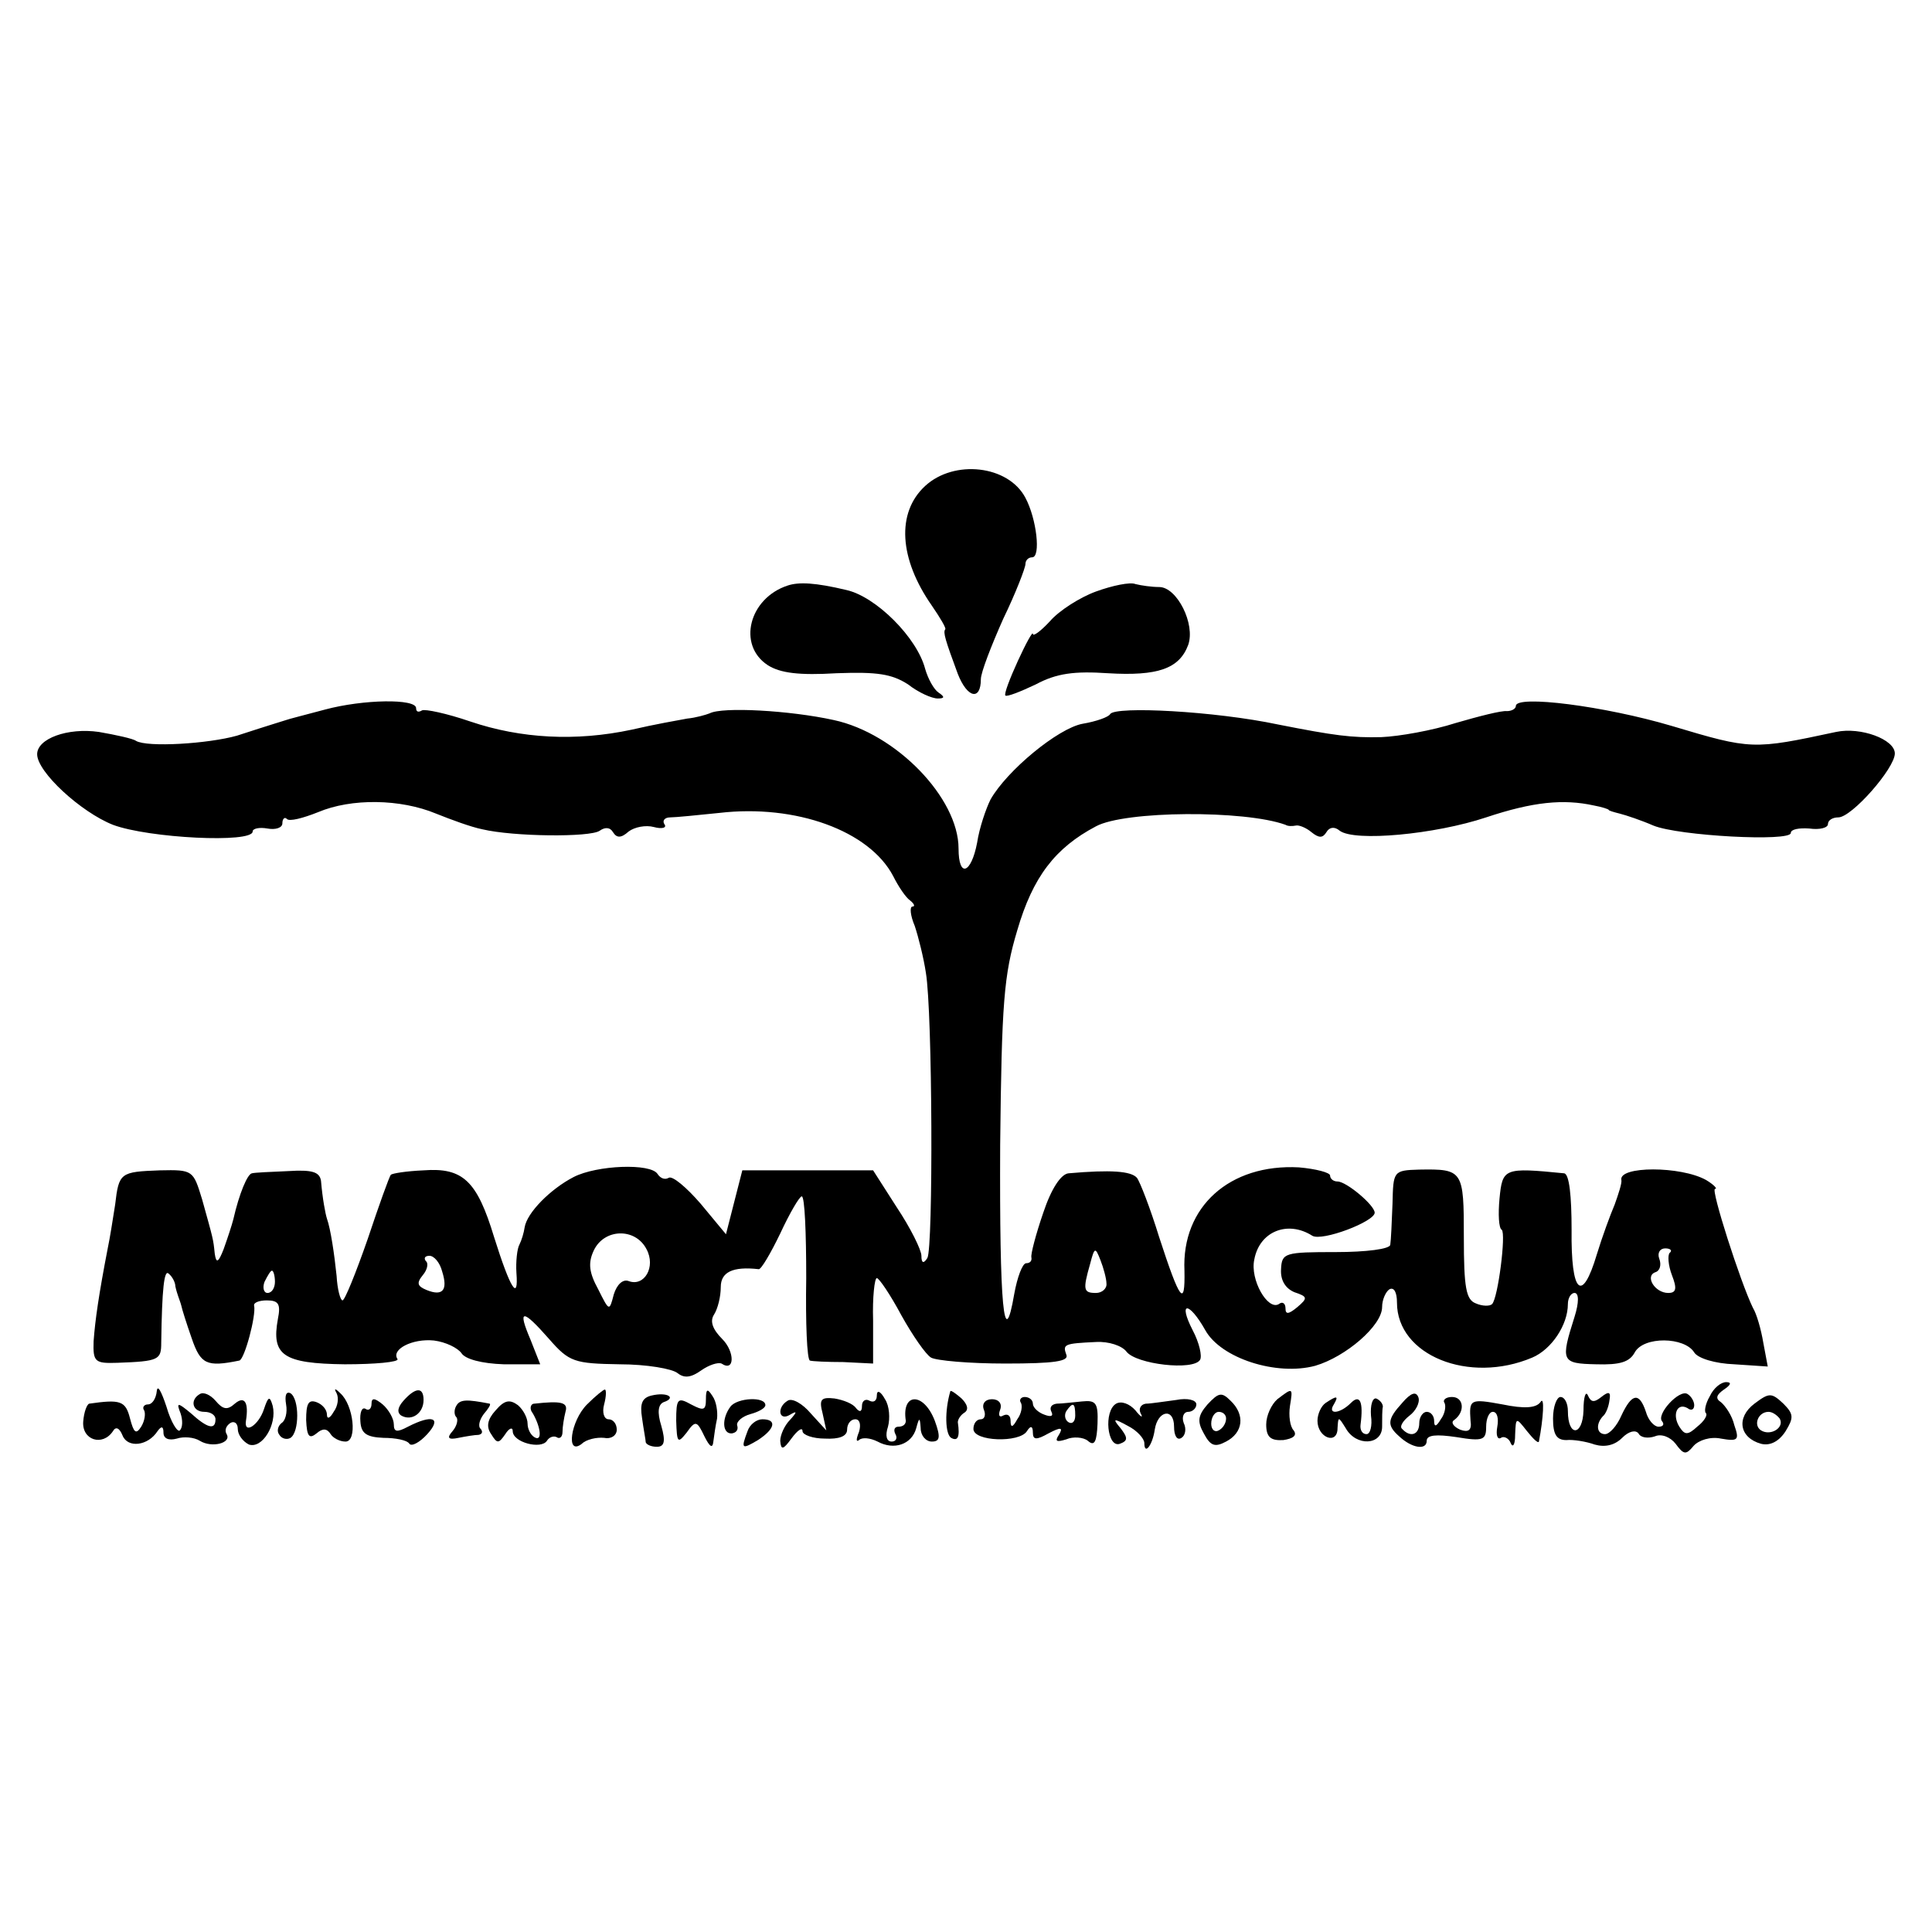
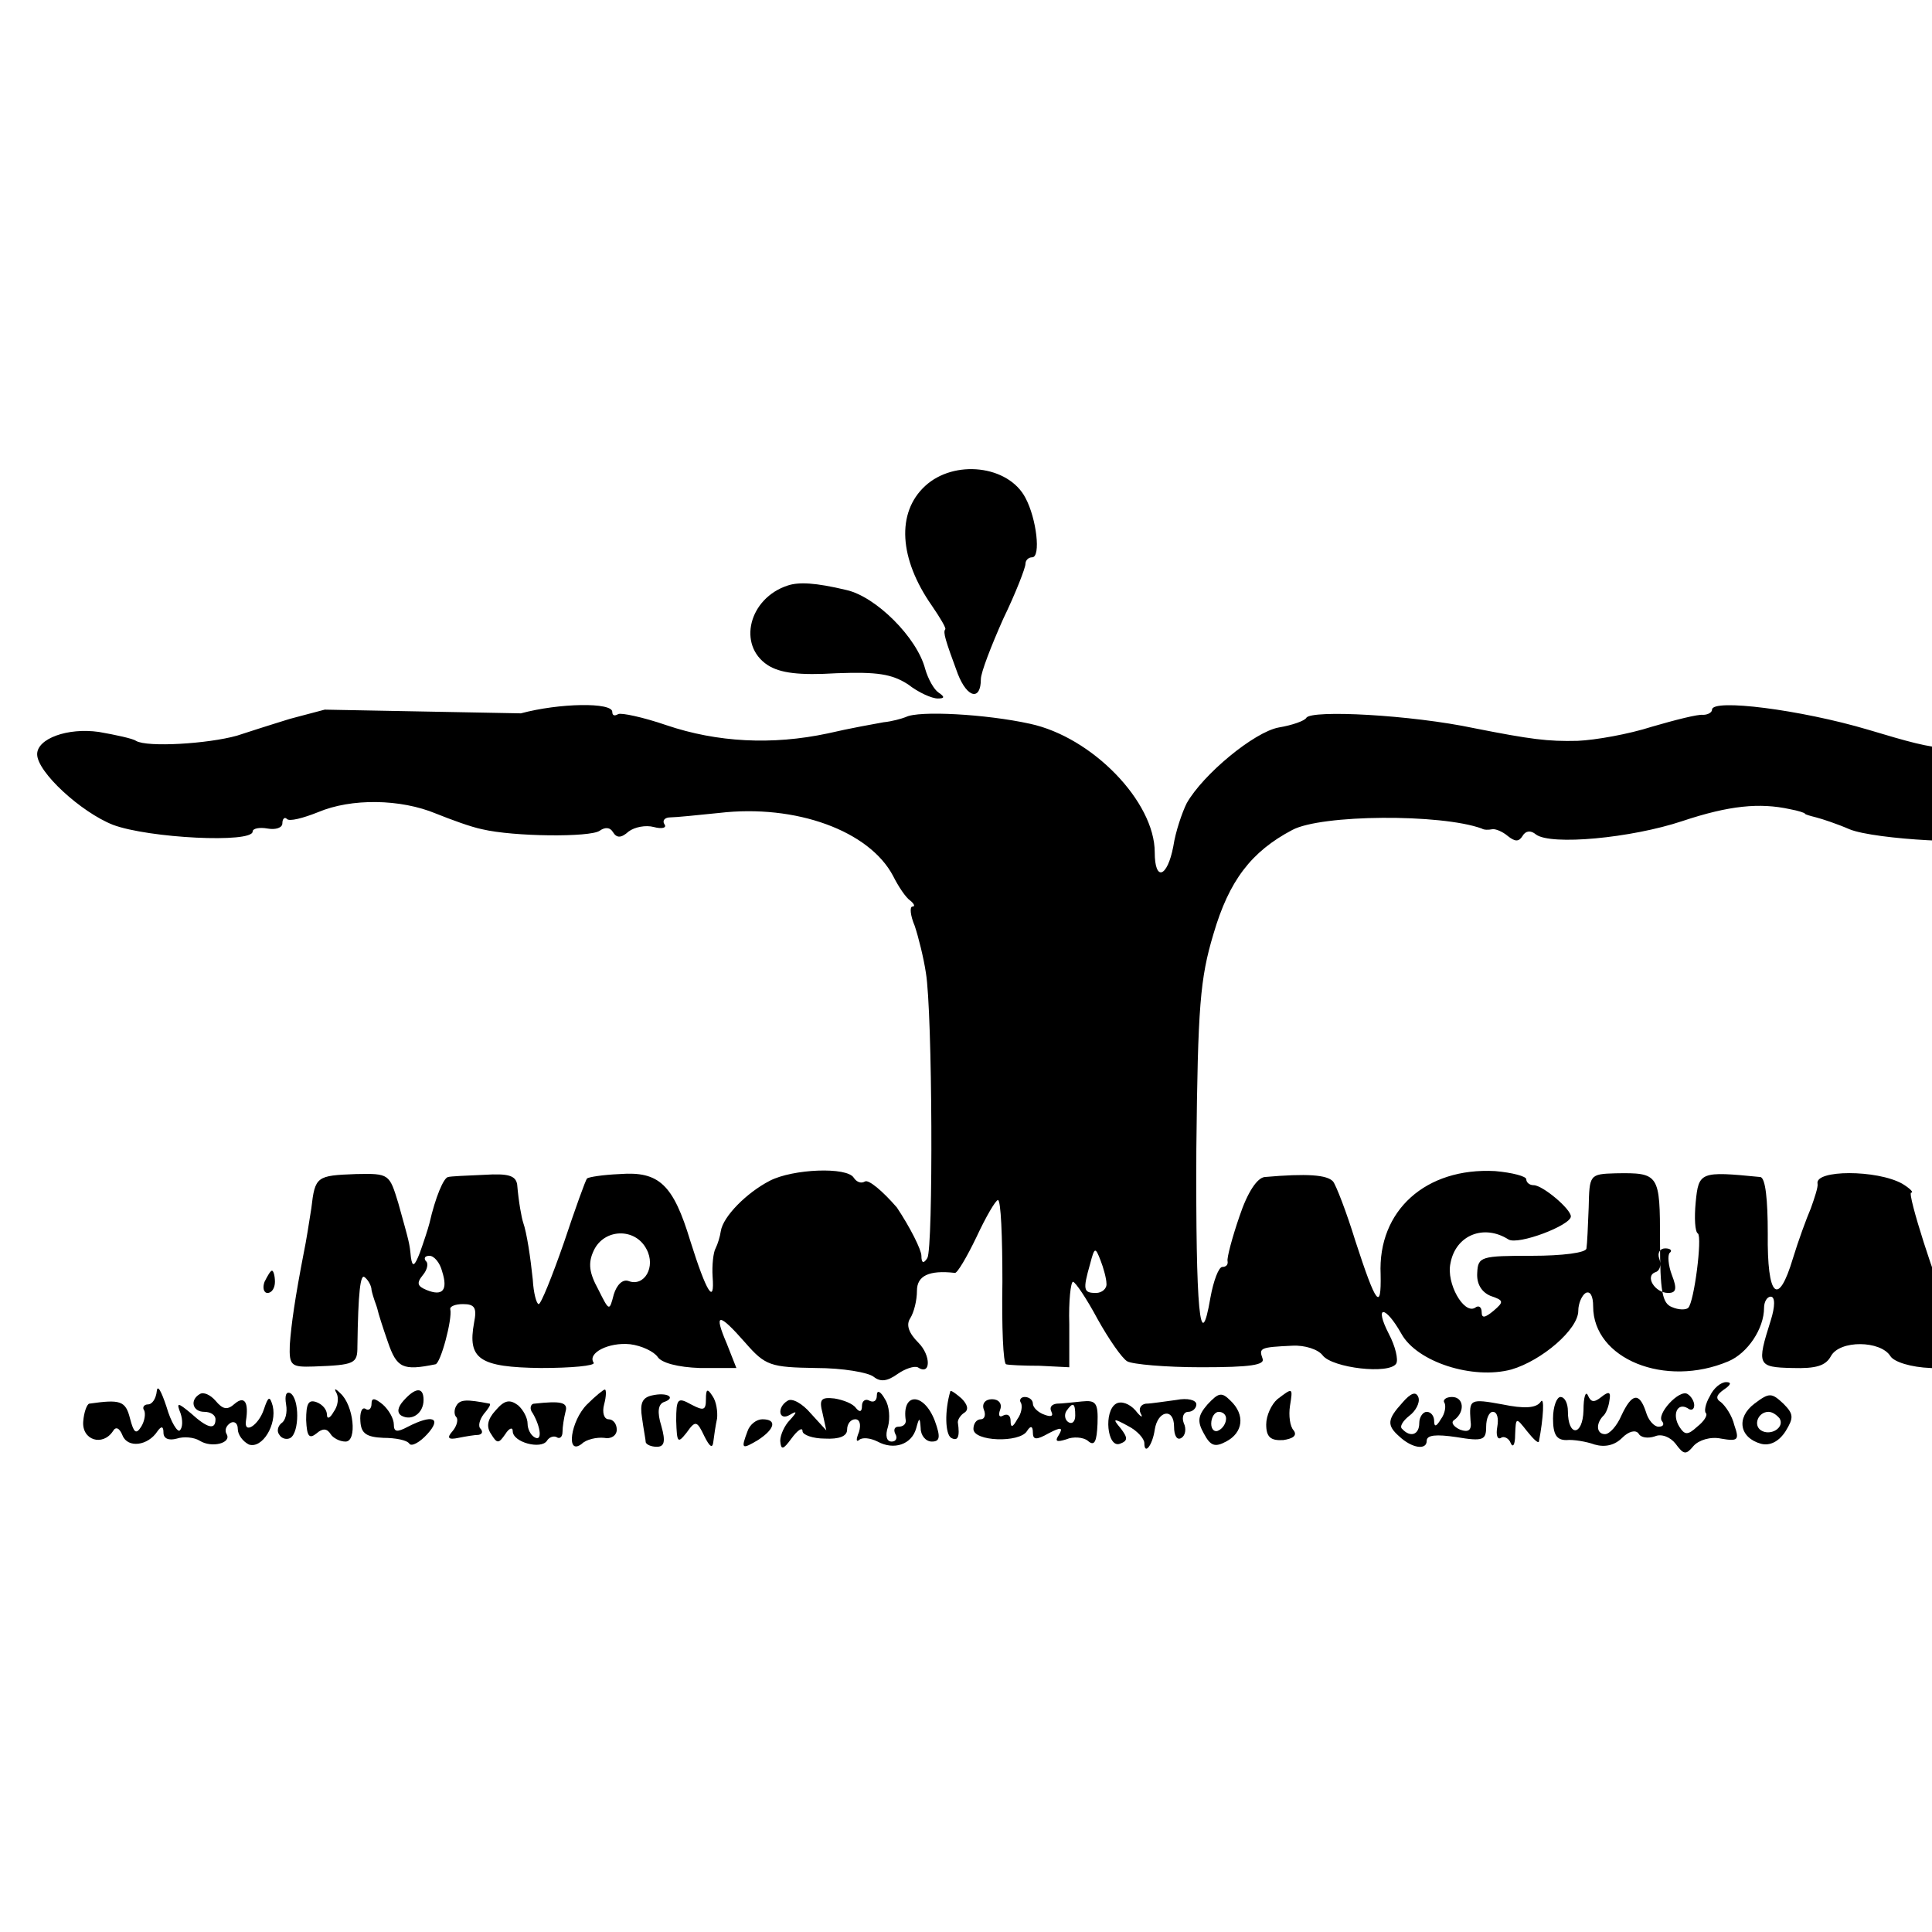
<svg xmlns="http://www.w3.org/2000/svg" version="1.0" width="260pt" height="260pt" viewBox="0 0 260 260" preserveAspectRatio="xMidYMid meet">
  <g transform="translate(0,260) scale(0.1,-0.1)" fill="#000000" stroke="none">
    <path d="M1245 1946 c-39 -36 -35 -98 9 -161 11 -16 20 -31 18 -32 -3 -4 0 -14 17 -60 13 -33 31 -36 31 -7 0 9 14 45 30 81 17 35 30 69 30 74 0 5 4 9 9 9 12 0 6 52 -9 80 -23 44 -96 52 -135 16z" />
    <path d="M1060 1812 c-52 -17 -68 -80 -27 -107 17 -11 43 -14 93 -11 55 2 74 -1 96 -15 14 -11 32 -19 40 -19 9 0 10 2 1 8 -6 4 -14 18 -18 32 -11 42 -66 97 -106 106 -42 10 -64 11 -79 6z" />
-     <path d="M1475 1804 c-22 -8 -50 -26 -62 -40 -13 -14 -23 -21 -23 -17 0 4 -9 -12 -20 -36 -11 -24 -19 -45 -17 -47 2 -2 20 5 41 15 28 15 52 18 97 15 67 -4 96 6 108 38 10 28 -15 78 -39 78 -10 0 -24 2 -32 4 -7 3 -31 -2 -53 -10z" />
-     <path d="M437 1645 c-26 -7 -50 -13 -52 -14 -6 -2 -20 -6 -66 -21 -39 -11 -121 -16 -136 -7 -4 3 -27 8 -50 12 -42 6 -83 -9 -83 -30 0 -24 59 -78 102 -95 48 -18 188 -25 188 -9 0 4 9 6 20 4 11 -2 20 1 20 7 0 6 3 9 6 6 3 -4 22 1 42 9 45 19 111 18 159 -2 20 -8 47 -18 62 -21 42 -10 145 -11 158 -2 7 5 14 5 18 -2 5 -8 11 -8 21 1 8 6 23 9 34 6 11 -3 18 -1 14 4 -3 5 1 9 8 9 7 0 37 3 66 6 103 12 202 -24 234 -85 7 -14 17 -29 23 -33 5 -4 7 -8 3 -8 -4 0 -3 -12 3 -26 5 -15 12 -43 15 -63 9 -53 10 -371 2 -384 -5 -8 -8 -7 -8 3 0 8 -15 38 -33 65 l-32 50 -88 0 -88 0 -11 -43 -11 -43 -34 41 c-19 22 -38 38 -43 35 -5 -3 -11 -1 -15 5 -9 15 -82 12 -113 -4 -31 -16 -63 -48 -66 -68 -1 -7 -4 -17 -7 -23 -3 -5 -5 -23 -4 -38 3 -39 -8 -22 -30 48 -23 76 -42 94 -95 90 -23 -1 -42 -4 -44 -6 -2 -2 -16 -41 -31 -86 -16 -46 -31 -83 -34 -83 -3 0 -7 15 -8 33 -3 29 -8 63 -13 77 -2 6 -6 27 -8 51 -2 12 -12 15 -44 13 -24 -1 -46 -2 -49 -3 -6 -1 -17 -27 -25 -62 -2 -8 -8 -26 -13 -40 -7 -18 -10 -20 -12 -6 -2 20 -2 19 -17 73 -12 39 -12 40 -57 39 -53 -2 -55 -3 -60 -46 -3 -19 -7 -45 -10 -59 -12 -62 -17 -97 -19 -125 -1 -28 2 -30 32 -29 56 2 59 4 59 27 1 73 4 99 10 93 5 -4 9 -12 9 -17 1 -5 3 -11 4 -14 1 -3 3 -8 4 -12 1 -5 7 -24 14 -44 12 -35 20 -39 64 -30 7 1 23 61 20 74 -1 4 7 7 17 7 16 0 19 -5 15 -25 -9 -49 7 -60 90 -61 41 0 73 3 71 7 -9 13 20 28 49 25 16 -2 32 -10 37 -17 5 -8 27 -14 57 -15 l49 0 -13 33 c-18 42 -11 42 25 1 27 -31 34 -33 95 -34 36 0 71 -6 78 -12 9 -7 18 -6 32 4 10 7 22 11 27 9 18 -12 18 16 1 33 -13 13 -17 24 -11 33 5 8 9 24 9 37 0 20 16 28 51 24 3 -1 16 21 29 48 13 28 26 50 29 50 4 0 6 -49 6 -110 -1 -60 1 -110 5 -111 3 -1 23 -2 45 -2 l40 -2 0 58 c-1 31 2 57 5 57 3 0 18 -22 33 -50 15 -27 33 -53 40 -57 7 -4 51 -8 100 -8 66 0 86 3 82 12 -5 14 -3 15 40 17 17 1 35 -5 41 -13 13 -17 90 -26 99 -11 3 5 -1 23 -10 40 -20 39 -5 39 17 0 21 -38 96 -62 148 -48 41 12 90 54 90 79 0 10 5 21 10 24 6 3 10 -4 10 -18 0 -71 97 -110 182 -74 26 11 48 44 48 72 0 8 4 15 9 15 6 0 6 -13 0 -32 -19 -60 -18 -63 29 -64 32 -1 45 3 52 16 12 22 67 21 80 0 5 -8 28 -15 54 -16 l45 -3 -6 32 c-3 18 -9 39 -14 47 -17 35 -57 160 -51 160 4 0 -2 6 -12 12 -34 19 -118 19 -114 0 1 -4 -4 -19 -9 -33 -6 -14 -17 -44 -24 -67 -20 -67 -35 -53 -34 33 0 45 -3 75 -10 76 -81 8 -83 7 -87 -34 -2 -21 -1 -40 3 -42 6 -5 -5 -92 -13 -100 -3 -3 -13 -3 -22 1 -13 5 -16 21 -16 89 0 90 -1 92 -60 91 -35 -1 -35 -2 -36 -46 -1 -25 -2 -49 -3 -55 0 -6 -33 -10 -73 -10 -69 0 -73 -1 -74 -23 -1 -15 6 -26 18 -31 18 -6 18 -8 4 -20 -12 -10 -16 -10 -16 -2 0 7 -4 10 -9 6 -15 -9 -39 33 -33 60 7 38 45 53 78 32 13 -8 84 19 84 31 0 10 -38 42 -50 42 -6 0 -10 4 -10 8 0 4 -19 9 -42 11 -93 5 -158 -53 -154 -139 1 -50 -6 -41 -34 45 -12 39 -26 75 -30 80 -8 9 -35 11 -92 6 -10 -1 -23 -20 -34 -53 -10 -29 -17 -56 -16 -60 1 -5 -2 -8 -7 -8 -5 0 -12 -19 -16 -41 -14 -82 -20 -17 -19 200 2 192 5 229 23 289 21 72 51 111 106 140 39 21 200 22 255 2 3 -2 9 -2 14 -1 4 1 14 -3 21 -9 10 -8 15 -8 20 0 4 7 11 8 18 2 20 -15 128 -5 197 18 63 21 104 25 145 16 11 -2 20 -5 20 -6 0 -1 7 -3 15 -5 8 -2 29 -9 45 -16 34 -14 185 -22 185 -10 0 5 11 7 25 6 14 -2 25 1 25 6 0 5 6 9 14 9 18 0 76 66 76 86 0 19 -46 36 -79 29 -112 -24 -114 -24 -221 8 -91 27 -210 42 -210 27 0 -4 -6 -7 -12 -7 -7 1 -38 -7 -69 -16 -31 -10 -76 -18 -100 -19 -40 -1 -63 2 -139 17 -85 18 -219 25 -226 14 -2 -4 -19 -10 -37 -13 -33 -6 -102 -63 -124 -102 -6 -12 -15 -38 -18 -58 -8 -42 -25 -48 -25 -8 0 68 -84 155 -168 173 -59 13 -150 18 -167 9 -5 -2 -19 -6 -30 -7 -11 -2 -45 -8 -75 -15 -75 -16 -149 -12 -217 11 -32 11 -61 17 -65 15 -5 -3 -8 -2 -8 3 0 13 -71 12 -123 -2z m433 -726 c13 -24 -3 -51 -24 -43 -8 3 -16 -5 -20 -18 -6 -23 -6 -23 -21 7 -12 22 -14 35 -6 52 14 30 56 31 71 2z m619 -46 c1 -7 -6 -13 -14 -13 -17 0 -18 4 -8 39 6 23 7 23 14 5 4 -10 8 -25 8 -31z m758 41 c-3 -3 -2 -17 3 -30 7 -18 6 -24 -5 -24 -18 0 -32 23 -17 28 6 2 8 10 5 18 -3 8 1 14 8 14 7 0 10 -3 6 -6z m-1652 -25 c8 -25 1 -34 -21 -25 -12 5 -14 9 -5 20 6 7 8 16 4 19 -3 4 -1 7 5 7 6 0 14 -9 17 -21z m-225 -14 c0 -8 -4 -15 -10 -15 -5 0 -7 7 -4 15 4 8 8 15 10 15 2 0 4 -7 4 -15z" />
+     <path d="M437 1645 c-26 -7 -50 -13 -52 -14 -6 -2 -20 -6 -66 -21 -39 -11 -121 -16 -136 -7 -4 3 -27 8 -50 12 -42 6 -83 -9 -83 -30 0 -24 59 -78 102 -95 48 -18 188 -25 188 -9 0 4 9 6 20 4 11 -2 20 1 20 7 0 6 3 9 6 6 3 -4 22 1 42 9 45 19 111 18 159 -2 20 -8 47 -18 62 -21 42 -10 145 -11 158 -2 7 5 14 5 18 -2 5 -8 11 -8 21 1 8 6 23 9 34 6 11 -3 18 -1 14 4 -3 5 1 9 8 9 7 0 37 3 66 6 103 12 202 -24 234 -85 7 -14 17 -29 23 -33 5 -4 7 -8 3 -8 -4 0 -3 -12 3 -26 5 -15 12 -43 15 -63 9 -53 10 -371 2 -384 -5 -8 -8 -7 -8 3 0 8 -15 38 -33 65 c-19 22 -38 38 -43 35 -5 -3 -11 -1 -15 5 -9 15 -82 12 -113 -4 -31 -16 -63 -48 -66 -68 -1 -7 -4 -17 -7 -23 -3 -5 -5 -23 -4 -38 3 -39 -8 -22 -30 48 -23 76 -42 94 -95 90 -23 -1 -42 -4 -44 -6 -2 -2 -16 -41 -31 -86 -16 -46 -31 -83 -34 -83 -3 0 -7 15 -8 33 -3 29 -8 63 -13 77 -2 6 -6 27 -8 51 -2 12 -12 15 -44 13 -24 -1 -46 -2 -49 -3 -6 -1 -17 -27 -25 -62 -2 -8 -8 -26 -13 -40 -7 -18 -10 -20 -12 -6 -2 20 -2 19 -17 73 -12 39 -12 40 -57 39 -53 -2 -55 -3 -60 -46 -3 -19 -7 -45 -10 -59 -12 -62 -17 -97 -19 -125 -1 -28 2 -30 32 -29 56 2 59 4 59 27 1 73 4 99 10 93 5 -4 9 -12 9 -17 1 -5 3 -11 4 -14 1 -3 3 -8 4 -12 1 -5 7 -24 14 -44 12 -35 20 -39 64 -30 7 1 23 61 20 74 -1 4 7 7 17 7 16 0 19 -5 15 -25 -9 -49 7 -60 90 -61 41 0 73 3 71 7 -9 13 20 28 49 25 16 -2 32 -10 37 -17 5 -8 27 -14 57 -15 l49 0 -13 33 c-18 42 -11 42 25 1 27 -31 34 -33 95 -34 36 0 71 -6 78 -12 9 -7 18 -6 32 4 10 7 22 11 27 9 18 -12 18 16 1 33 -13 13 -17 24 -11 33 5 8 9 24 9 37 0 20 16 28 51 24 3 -1 16 21 29 48 13 28 26 50 29 50 4 0 6 -49 6 -110 -1 -60 1 -110 5 -111 3 -1 23 -2 45 -2 l40 -2 0 58 c-1 31 2 57 5 57 3 0 18 -22 33 -50 15 -27 33 -53 40 -57 7 -4 51 -8 100 -8 66 0 86 3 82 12 -5 14 -3 15 40 17 17 1 35 -5 41 -13 13 -17 90 -26 99 -11 3 5 -1 23 -10 40 -20 39 -5 39 17 0 21 -38 96 -62 148 -48 41 12 90 54 90 79 0 10 5 21 10 24 6 3 10 -4 10 -18 0 -71 97 -110 182 -74 26 11 48 44 48 72 0 8 4 15 9 15 6 0 6 -13 0 -32 -19 -60 -18 -63 29 -64 32 -1 45 3 52 16 12 22 67 21 80 0 5 -8 28 -15 54 -16 l45 -3 -6 32 c-3 18 -9 39 -14 47 -17 35 -57 160 -51 160 4 0 -2 6 -12 12 -34 19 -118 19 -114 0 1 -4 -4 -19 -9 -33 -6 -14 -17 -44 -24 -67 -20 -67 -35 -53 -34 33 0 45 -3 75 -10 76 -81 8 -83 7 -87 -34 -2 -21 -1 -40 3 -42 6 -5 -5 -92 -13 -100 -3 -3 -13 -3 -22 1 -13 5 -16 21 -16 89 0 90 -1 92 -60 91 -35 -1 -35 -2 -36 -46 -1 -25 -2 -49 -3 -55 0 -6 -33 -10 -73 -10 -69 0 -73 -1 -74 -23 -1 -15 6 -26 18 -31 18 -6 18 -8 4 -20 -12 -10 -16 -10 -16 -2 0 7 -4 10 -9 6 -15 -9 -39 33 -33 60 7 38 45 53 78 32 13 -8 84 19 84 31 0 10 -38 42 -50 42 -6 0 -10 4 -10 8 0 4 -19 9 -42 11 -93 5 -158 -53 -154 -139 1 -50 -6 -41 -34 45 -12 39 -26 75 -30 80 -8 9 -35 11 -92 6 -10 -1 -23 -20 -34 -53 -10 -29 -17 -56 -16 -60 1 -5 -2 -8 -7 -8 -5 0 -12 -19 -16 -41 -14 -82 -20 -17 -19 200 2 192 5 229 23 289 21 72 51 111 106 140 39 21 200 22 255 2 3 -2 9 -2 14 -1 4 1 14 -3 21 -9 10 -8 15 -8 20 0 4 7 11 8 18 2 20 -15 128 -5 197 18 63 21 104 25 145 16 11 -2 20 -5 20 -6 0 -1 7 -3 15 -5 8 -2 29 -9 45 -16 34 -14 185 -22 185 -10 0 5 11 7 25 6 14 -2 25 1 25 6 0 5 6 9 14 9 18 0 76 66 76 86 0 19 -46 36 -79 29 -112 -24 -114 -24 -221 8 -91 27 -210 42 -210 27 0 -4 -6 -7 -12 -7 -7 1 -38 -7 -69 -16 -31 -10 -76 -18 -100 -19 -40 -1 -63 2 -139 17 -85 18 -219 25 -226 14 -2 -4 -19 -10 -37 -13 -33 -6 -102 -63 -124 -102 -6 -12 -15 -38 -18 -58 -8 -42 -25 -48 -25 -8 0 68 -84 155 -168 173 -59 13 -150 18 -167 9 -5 -2 -19 -6 -30 -7 -11 -2 -45 -8 -75 -15 -75 -16 -149 -12 -217 11 -32 11 -61 17 -65 15 -5 -3 -8 -2 -8 3 0 13 -71 12 -123 -2z m433 -726 c13 -24 -3 -51 -24 -43 -8 3 -16 -5 -20 -18 -6 -23 -6 -23 -21 7 -12 22 -14 35 -6 52 14 30 56 31 71 2z m619 -46 c1 -7 -6 -13 -14 -13 -17 0 -18 4 -8 39 6 23 7 23 14 5 4 -10 8 -25 8 -31z m758 41 c-3 -3 -2 -17 3 -30 7 -18 6 -24 -5 -24 -18 0 -32 23 -17 28 6 2 8 10 5 18 -3 8 1 14 8 14 7 0 10 -3 6 -6z m-1652 -25 c8 -25 1 -34 -21 -25 -12 5 -14 9 -5 20 6 7 8 16 4 19 -3 4 -1 7 5 7 6 0 14 -9 17 -21z m-225 -14 c0 -8 -4 -15 -10 -15 -5 0 -7 7 -4 15 4 8 8 15 10 15 2 0 4 -7 4 -15z" />
    <path d="M211 728 c-1 -10 -6 -18 -12 -18 -5 0 -8 -4 -5 -8 2 -4 1 -14 -4 -22 -7 -11 -10 -8 -15 11 -6 24 -13 26 -55 20 -3 -1 -7 -11 -8 -24 -2 -25 26 -34 40 -13 4 7 9 4 13 -6 7 -17 34 -14 47 6 5 7 8 7 8 -2 0 -8 7 -11 18 -8 9 3 23 2 31 -3 16 -10 43 -3 36 9 -3 5 -1 11 5 15 5 3 10 0 10 -8 0 -8 7 -17 15 -21 18 -6 38 27 32 52 -4 14 -6 13 -12 -5 -7 -21 -27 -34 -24 -15 4 25 -2 34 -15 23 -10 -9 -16 -8 -26 4 -7 8 -16 12 -21 9 -14 -8 -10 -24 6 -24 8 0 15 -4 15 -10 0 -15 -11 -12 -33 8 -18 15 -20 15 -14 0 3 -9 3 -19 -1 -23 -3 -3 -12 11 -18 32 -7 21 -12 30 -13 21z" />
    <path d="M2301 721 c-6 -10 -8 -21 -5 -23 2 -3 -3 -11 -12 -18 -13 -12 -17 -11 -24 0 -10 16 -3 33 11 25 5 -4 9 -2 9 4 0 5 -4 12 -9 15 -11 7 -43 -28 -34 -37 3 -4 1 -7 -5 -7 -6 0 -14 9 -17 20 -9 27 -19 25 -33 -5 -6 -14 -16 -25 -22 -25 -11 0 -13 13 -3 24 4 3 8 13 9 22 2 11 -1 12 -11 4 -10 -8 -14 -7 -18 2 -3 7 -6 -2 -6 -20 -1 -35 -21 -36 -21 -1 0 10 -4 19 -10 19 -5 0 -10 -13 -10 -29 0 -22 5 -29 18 -29 9 1 27 -2 38 -6 14 -4 27 -1 37 9 9 9 18 11 22 6 3 -6 13 -7 22 -4 9 4 21 -1 28 -10 11 -15 14 -15 24 -3 7 8 23 13 37 10 23 -4 25 -2 18 18 -3 13 -12 26 -18 31 -8 5 -6 10 4 17 9 6 11 10 3 10 -7 0 -17 -8 -22 -19z" />
    <path d="M385 710 c2 -11 -1 -22 -6 -25 -5 -4 -7 -11 -3 -16 3 -5 10 -7 15 -4 12 8 12 52 0 60 -6 3 -8 -3 -6 -15z" />
    <path d="M453 725 c3 -6 2 -17 -4 -25 -5 -9 -9 -10 -9 -4 0 7 -6 14 -14 17 -11 4 -14 -2 -14 -24 1 -22 4 -26 14 -18 8 7 14 7 19 -1 3 -5 12 -10 20 -10 16 0 11 49 -7 65 -7 7 -9 7 -5 0z" />
    <path d="M543 715 c-8 -9 -9 -16 -3 -20 14 -8 30 3 30 21 0 18 -11 17 -27 -1z" />
    <path d="M790 710 c-22 -22 -29 -70 -7 -53 6 6 20 9 30 8 9 -2 17 3 17 11 0 8 -5 14 -11 14 -6 0 -9 9 -6 20 3 11 3 20 1 20 -2 0 -13 -9 -24 -20z" />
    <path d="M877 722 c-13 -3 -16 -11 -13 -30 2 -15 5 -30 5 -33 1 -3 7 -6 15 -6 10 0 12 7 6 28 -6 19 -4 29 3 32 18 6 5 14 -16 9z" />
    <path d="M950 717 c0 -15 -3 -16 -20 -7 -18 10 -20 8 -20 -22 1 -30 2 -31 14 -16 12 17 14 16 24 -5 7 -14 11 -17 12 -7 1 8 3 22 5 31 1 9 -1 23 -6 30 -7 11 -9 10 -9 -4z" />
    <path d="M1180 722 c0 -7 -4 -10 -10 -7 -5 3 -10 0 -10 -7 0 -8 -3 -9 -8 -3 -4 6 -17 11 -29 13 -18 2 -21 -1 -16 -20 l5 -23 -21 23 c-11 13 -25 21 -31 17 -15 -9 -12 -28 3 -19 10 6 10 4 0 -7 -7 -7 -13 -20 -13 -28 1 -13 4 -12 15 3 8 11 15 16 15 10 0 -5 14 -10 30 -10 19 -1 30 3 30 12 0 8 5 14 11 14 6 0 8 -7 5 -17 -4 -10 -4 -14 0 -11 4 4 15 3 25 -2 22 -12 46 -4 52 18 4 15 5 15 6 0 0 -10 7 -18 15 -18 11 0 12 6 4 28 -15 39 -45 38 -39 0 0 -5 -4 -8 -10 -8 -5 0 -7 -4 -4 -10 3 -5 1 -10 -5 -10 -7 0 -9 8 -5 20 3 11 2 28 -4 37 -6 11 -11 13 -11 5z" />
    <path d="M1279 728 c-8 -27 -7 -58 1 -63 9 -5 12 1 9 21 0 4 4 10 9 13 6 4 4 11 -4 19 -8 7 -14 11 -15 10z" />
    <path d="M1625 710 c-13 -15 -14 -23 -5 -39 9 -17 15 -19 30 -11 23 12 26 36 6 55 -12 12 -16 11 -31 -5z m25 -19 c0 -6 -4 -13 -10 -16 -5 -3 -10 1 -10 9 0 9 5 16 10 16 6 0 10 -4 10 -9z" />
    <path d="M1719 717 c-8 -7 -15 -22 -15 -34 0 -17 6 -22 23 -21 13 2 19 6 14 13 -5 5 -7 20 -5 33 4 25 4 25 -17 9z" />
    <path d="M1887 712 c-20 -22 -21 -30 -4 -45 17 -16 37 -19 37 -6 0 8 13 9 40 5 36 -6 40 -4 40 14 0 11 4 20 9 20 6 0 8 -9 6 -20 -2 -11 0 -18 5 -15 4 3 11 -1 13 -7 3 -7 6 -2 6 11 1 24 1 24 16 5 8 -10 15 -17 16 -14 6 31 8 63 2 53 -6 -8 -22 -9 -51 -3 -44 8 -45 7 -43 -22 2 -13 -3 -16 -14 -12 -9 4 -13 10 -8 13 15 11 13 31 -3 31 -8 0 -13 -4 -10 -8 2 -4 1 -14 -5 -22 -6 -10 -9 -11 -9 -2 0 6 -4 12 -10 12 -5 0 -10 -7 -10 -15 0 -16 -12 -20 -23 -8 -4 3 1 11 10 18 8 6 14 17 12 24 -3 9 -10 7 -22 -7z" />
    <path d="M2361 711 c-25 -19 -20 -46 9 -54 12 -3 24 3 33 17 11 18 11 23 -3 37 -16 15 -19 15 -39 0z m34 -20 c7 -12 -12 -24 -25 -16 -11 7 -4 25 10 25 5 0 11 -4 15 -9z" />
    <path d="M500 711 c0 -7 -4 -10 -8 -7 -5 3 -8 -5 -7 -17 1 -16 8 -21 31 -22 16 0 32 -3 35 -8 3 -4 14 2 24 13 20 22 7 27 -26 10 -15 -8 -19 -7 -19 3 0 8 -7 20 -15 27 -11 9 -15 9 -15 1z" />
    <path d="M614 708 c-3 -5 -3 -12 0 -15 3 -3 1 -12 -5 -19 -8 -9 -6 -12 8 -9 10 2 22 4 27 4 5 1 6 4 3 8 -4 3 -2 12 4 20 6 7 10 13 8 14 -31 6 -40 6 -45 -3z" />
    <path d="M667 702 c-11 -12 -13 -22 -6 -32 8 -13 10 -13 19 0 5 8 10 10 10 4 0 -15 38 -25 46 -13 3 5 9 7 13 5 4 -3 8 0 8 7 0 7 2 19 4 27 4 13 -6 15 -42 11 -5 0 -7 -7 -2 -13 11 -19 13 -39 2 -32 -5 3 -9 11 -9 18 0 8 -6 19 -13 25 -11 8 -18 7 -30 -7z" />
-     <path d="M983 707 c-12 -16 -11 -37 2 -36 6 1 9 5 7 11 -1 5 7 12 18 15 11 3 20 8 20 12 0 12 -38 10 -47 -2z" />
    <path d="M1324 703 c3 -7 1 -13 -4 -13 -6 0 -10 -6 -10 -13 0 -17 62 -19 72 -3 5 8 8 7 8 -2 0 -10 5 -10 21 -1 17 9 20 8 14 -2 -6 -9 -3 -10 10 -6 9 4 23 3 29 -2 9 -8 12 -1 13 23 1 28 -2 32 -21 30 -11 -1 -27 -3 -34 -3 -7 -1 -10 -5 -7 -11 3 -6 -1 -7 -9 -4 -9 3 -16 10 -16 15 0 5 -5 9 -11 9 -5 0 -8 -4 -5 -8 2 -4 1 -14 -5 -22 -6 -11 -9 -12 -9 -2 0 7 -4 10 -10 7 -5 -3 -7 0 -4 8 3 8 -2 14 -11 14 -9 0 -14 -6 -11 -14z m123 -8 c0 -8 -4 -12 -9 -9 -5 3 -6 10 -3 15 9 13 12 11 12 -6z" />
    <path d="M1502 711 c-17 -10 -12 -60 5 -54 11 4 11 8 1 21 -11 13 -10 14 10 3 12 -6 22 -17 22 -23 0 -17 11 -3 14 18 4 26 26 30 26 4 0 -12 4 -19 10 -15 5 3 7 12 3 20 -3 8 0 15 6 15 6 0 11 5 11 10 0 6 -12 9 -27 6 -16 -2 -34 -5 -41 -5 -7 -1 -10 -7 -7 -13 4 -7 0 -5 -7 4 -8 9 -19 13 -26 9z" />
-     <path d="M1784 712 c-6 -4 -11 -15 -11 -24 0 -23 27 -33 27 -10 1 16 1 16 11 0 14 -25 49 -23 49 2 0 11 0 23 1 27 0 4 -4 9 -9 11 -5 1 -8 -9 -7 -23 2 -14 -1 -25 -6 -25 -6 0 -9 6 -8 13 4 31 -1 41 -13 29 -15 -15 -32 -16 -23 -2 7 12 4 12 -11 2z" />
    <path d="M1006 674 c-9 -24 -8 -25 14 -12 23 15 26 28 6 28 -8 0 -17 -7 -20 -16z" />
  </g>
</svg>